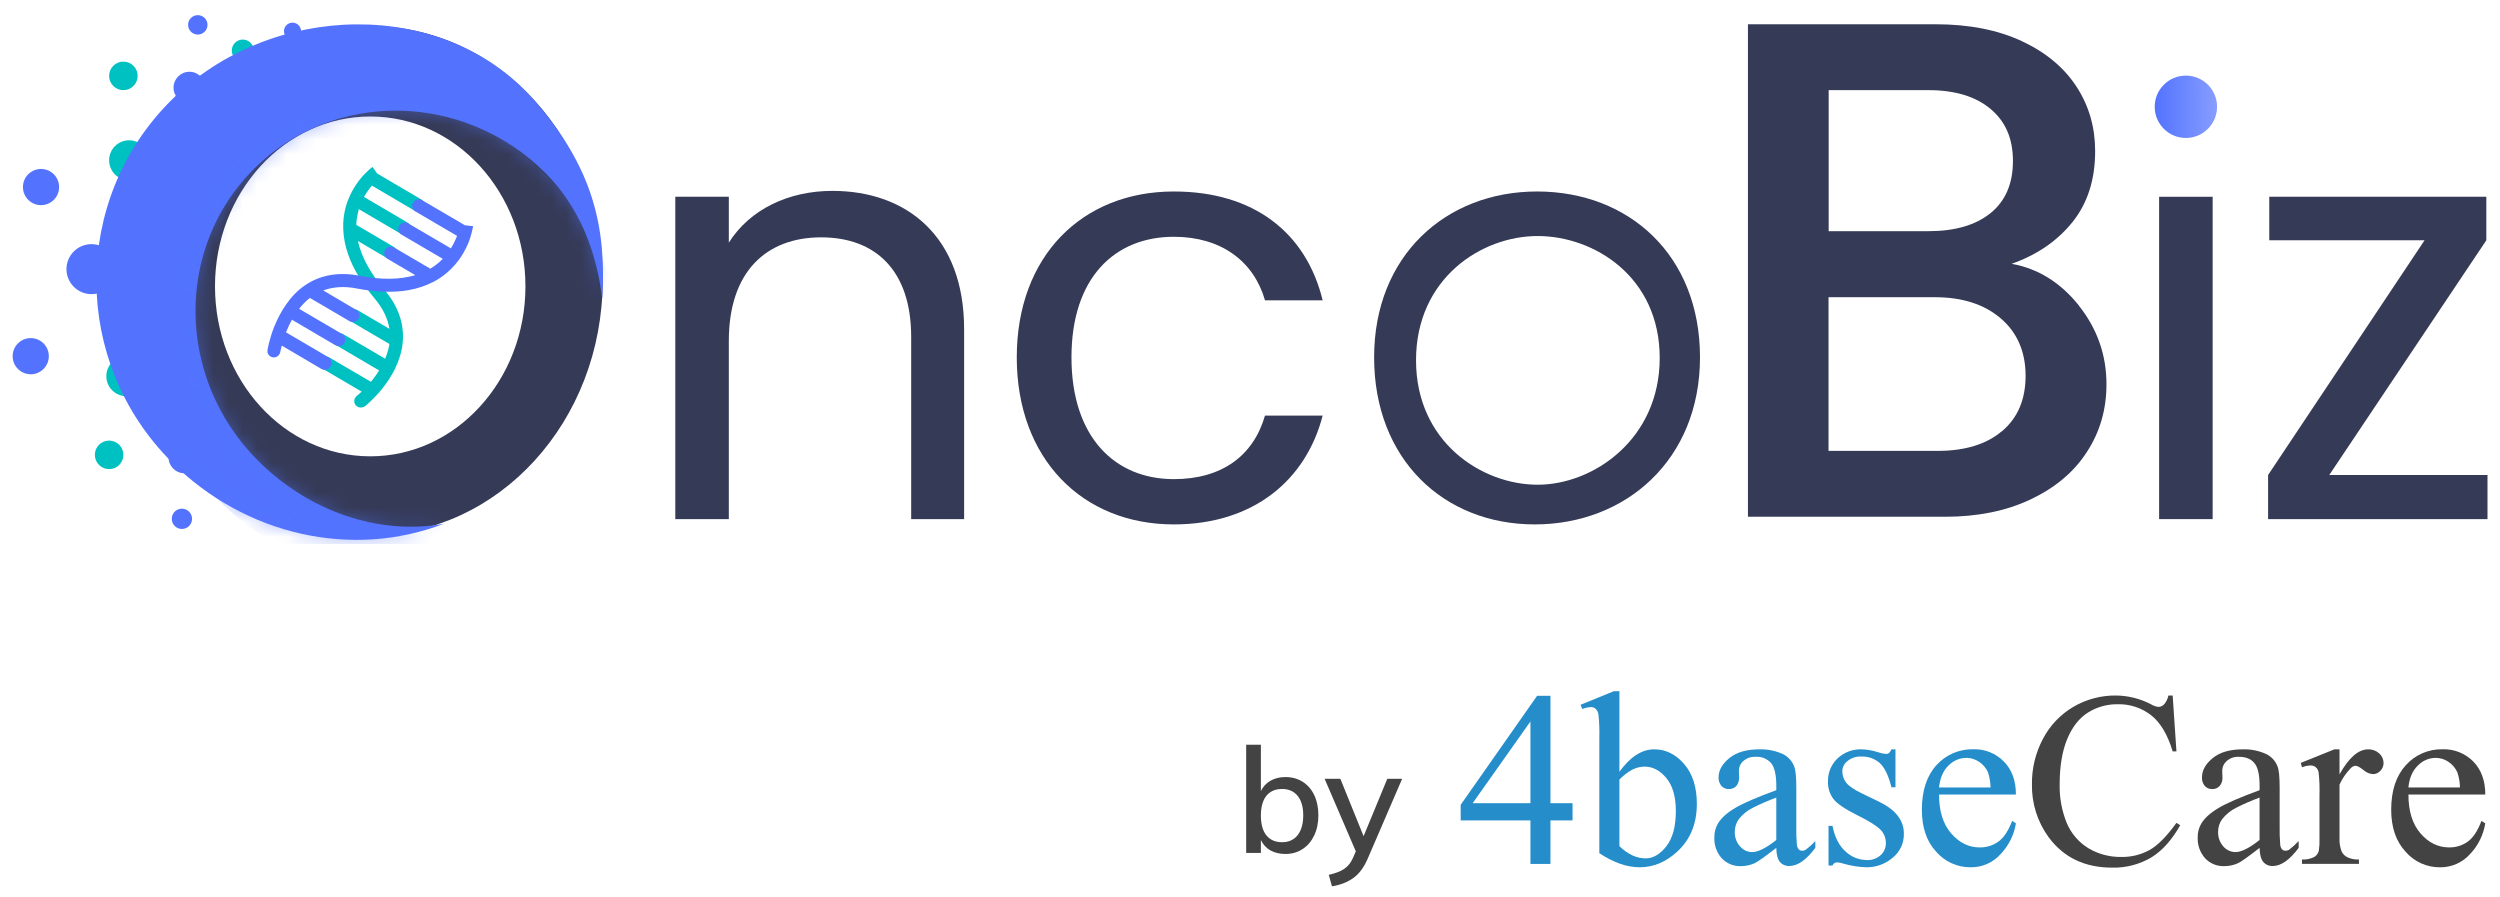
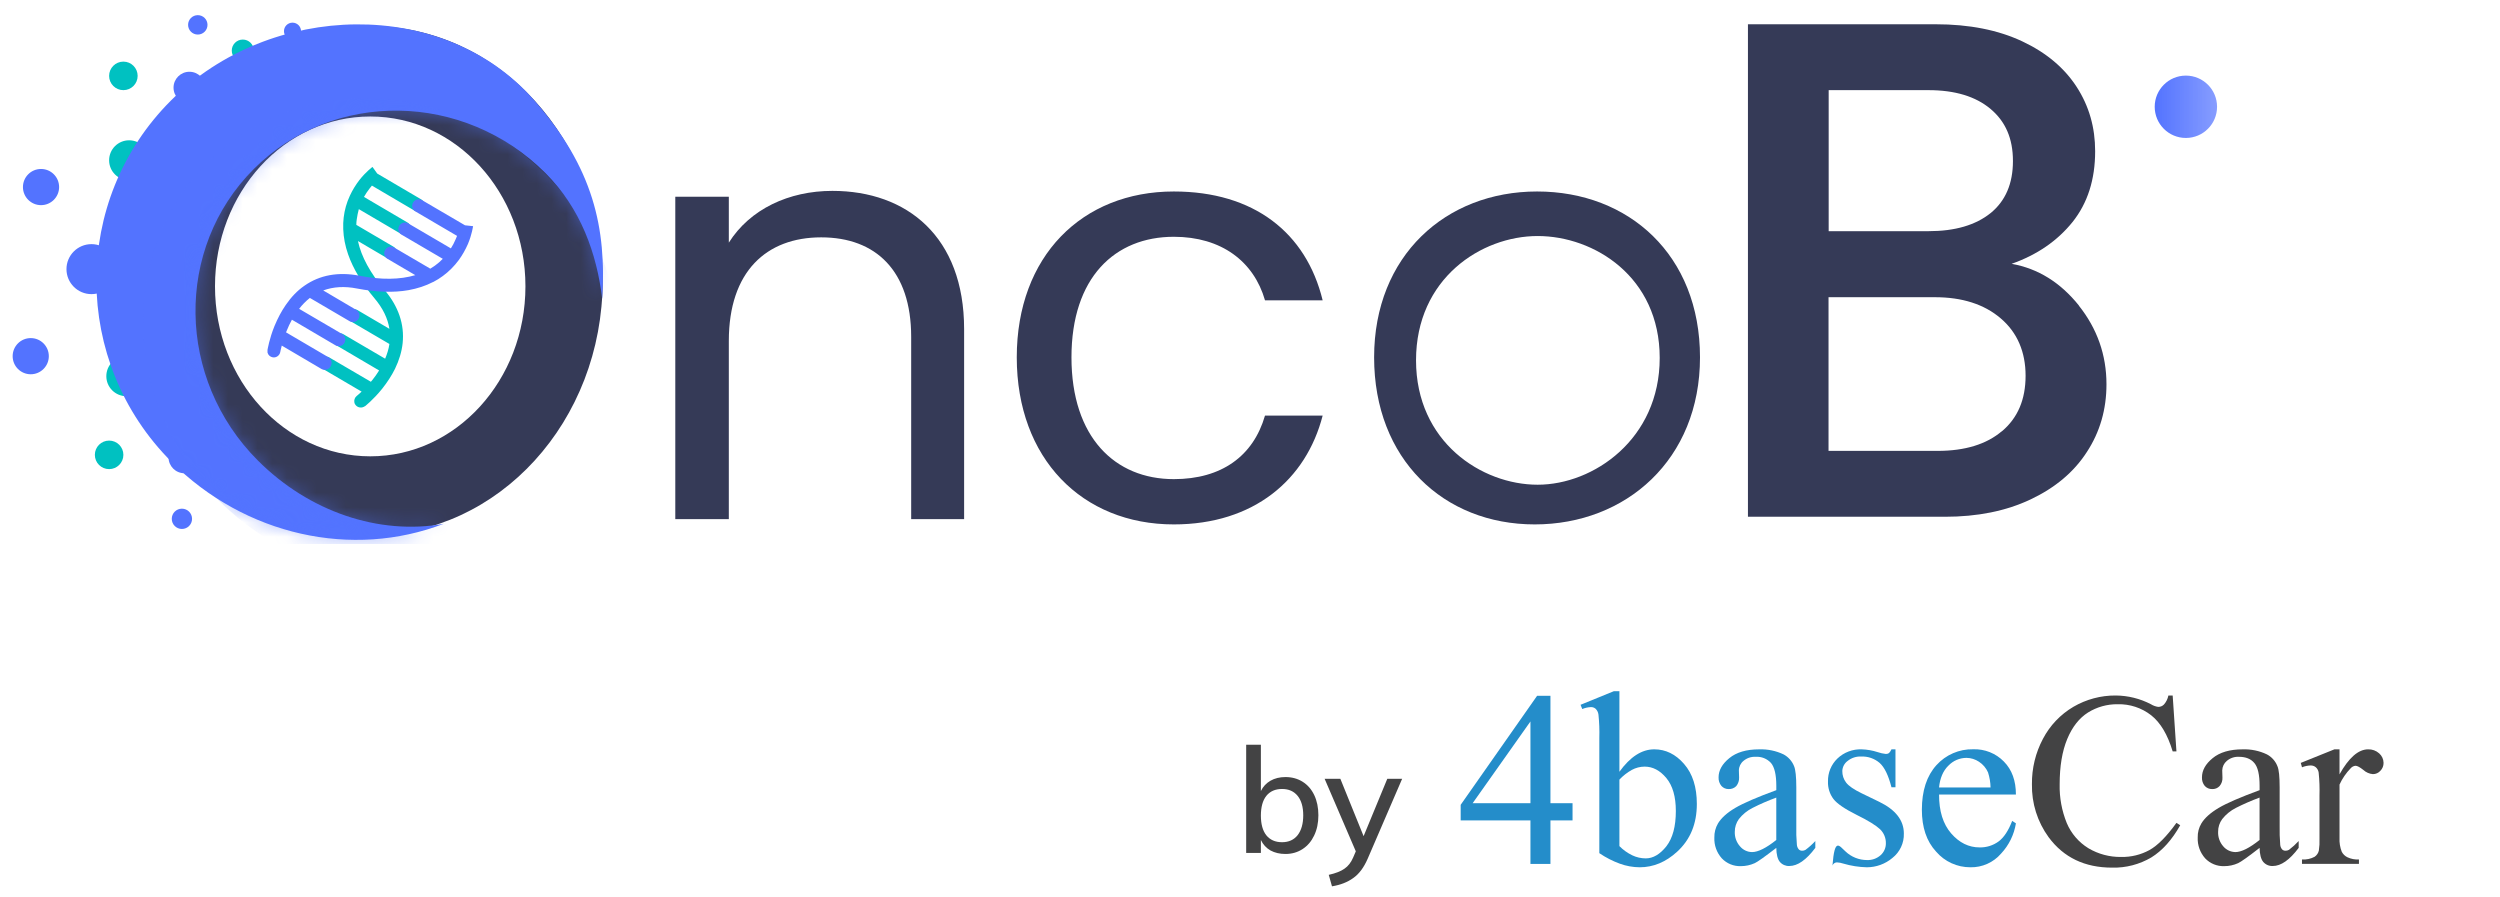
<svg xmlns="http://www.w3.org/2000/svg" width="170" height="61" viewBox="0 0 170 61" fill="none">
  <path d="M147.999 51.096H147.742C147.4 49.957 146.913 49.138 146.281 48.639C145.631 48.132 144.825 47.867 144 47.888C143.289 47.879 142.59 48.075 141.986 48.45C141.388 48.829 140.915 49.426 140.571 50.254C140.228 51.082 140.057 52.109 140.057 53.335C140.037 54.237 140.201 55.133 140.54 55.968C140.84 56.678 141.354 57.276 142.011 57.68C142.686 58.08 143.458 58.285 144.243 58.273C144.913 58.286 145.575 58.125 146.164 57.804C146.722 57.494 147.334 56.876 147.999 55.953L148.254 56.118C147.693 57.113 147.038 57.843 146.29 58.306C145.483 58.782 144.559 59.023 143.622 58.999C141.767 58.999 140.33 58.311 139.31 56.935C138.544 55.886 138.145 54.616 138.172 53.318C138.161 52.245 138.418 51.187 138.921 50.239C139.395 49.335 140.112 48.581 140.991 48.063C141.865 47.553 142.859 47.287 143.87 47.294C144.703 47.3 145.523 47.503 146.263 47.888C146.414 47.982 146.583 48.044 146.76 48.069C146.905 48.071 147.044 48.013 147.146 47.91C147.301 47.736 147.406 47.523 147.45 47.294H147.742L147.998 51.097L147.999 51.096Z" fill="#434344" />
-   <path d="M167.824 57.221C167.449 57.492 166.995 57.634 166.532 57.624C165.791 57.624 165.142 57.303 164.592 56.668C164.041 56.029 163.773 55.153 163.773 54.026H169C169 53.09 168.728 52.343 168.185 51.784C167.635 51.226 166.876 50.924 166.093 50.95C165.142 50.929 164.231 51.325 163.596 52.033C162.933 52.76 162.601 53.768 162.601 55.061C162.601 56.255 162.924 57.204 163.571 57.907C164.153 58.59 165.006 58.98 165.902 58.976C166.703 58.991 167.47 58.651 167.994 58.044C168.526 57.474 168.876 56.758 168.998 55.987L168.739 55.821C168.491 56.479 168.189 56.948 167.823 57.221H167.824ZM164.406 52.066C164.726 51.728 165.169 51.536 165.635 51.535C165.94 51.537 166.236 51.629 166.488 51.799C166.759 51.975 166.972 52.228 167.102 52.524C167.214 52.854 167.273 53.199 167.277 53.547H163.771C163.835 52.914 164.044 52.421 164.405 52.065L164.406 52.066Z" fill="#434344" />
  <path d="M155.645 57.791H155.645C155.573 57.832 155.492 57.852 155.41 57.849C155.329 57.852 155.25 57.821 155.191 57.766C155.111 57.676 155.063 57.563 155.055 57.445C155.019 57.004 155.007 56.561 155.016 56.118V53.549C155.016 52.818 154.967 52.33 154.865 52.102C154.731 51.756 154.477 51.47 154.149 51.298C153.635 51.053 153.069 50.936 152.501 50.955C151.624 50.955 150.941 51.157 150.459 51.556C149.977 51.95 149.734 52.385 149.734 52.858C149.722 53.073 149.791 53.283 149.927 53.447C150.056 53.585 150.236 53.662 150.425 53.657C150.616 53.667 150.802 53.593 150.932 53.452C151.07 53.289 151.14 53.081 151.126 52.867L151.112 52.385C151.119 52.135 151.232 51.901 151.424 51.741C151.653 51.546 151.948 51.446 152.249 51.463C152.707 51.463 153.057 51.6 153.293 51.883C153.537 52.166 153.652 52.682 153.652 53.433V53.731C152.357 54.208 151.424 54.609 150.869 54.939C150.308 55.271 149.918 55.623 149.694 55.992C149.521 56.282 149.435 56.615 149.445 56.953C149.423 57.473 149.606 57.98 149.951 58.367C150.287 58.721 150.758 58.914 151.244 58.898C151.571 58.9 151.897 58.829 152.195 58.693C152.395 58.601 152.883 58.254 153.652 57.655C153.662 58.098 153.745 58.425 153.902 58.611C154.064 58.798 154.303 58.901 154.551 58.888C155.106 58.888 155.695 58.479 156.31 57.655V57.19C156.106 57.409 155.885 57.61 155.648 57.791H155.645ZM152.003 57.941C151.684 57.936 151.383 57.792 151.178 57.547C150.941 57.276 150.817 56.922 150.832 56.561C150.828 56.252 150.926 55.948 151.11 55.698C151.361 55.38 151.679 55.121 152.04 54.938C152.563 54.673 153.1 54.439 153.65 54.236V57.119C152.967 57.663 152.417 57.942 152.003 57.942V57.941Z" fill="#434344" />
  <path d="M160.408 58.743H156.535V58.443C156.833 58.465 157.13 58.401 157.393 58.262C157.539 58.162 157.643 58.012 157.682 57.841C157.722 57.576 157.737 57.307 157.725 57.039V54.11C157.741 53.584 157.723 53.057 157.669 52.535C157.649 52.392 157.578 52.263 157.471 52.169C157.369 52.087 157.243 52.047 157.113 52.051C156.914 52.058 156.719 52.101 156.536 52.176L156.452 51.877L158.74 50.955H159.087V52.656C159.72 51.523 160.369 50.956 161.032 50.955C161.309 50.946 161.579 51.044 161.785 51.23C161.97 51.391 162.078 51.624 162.082 51.87C162.087 52.074 162.009 52.27 161.865 52.415C161.736 52.56 161.551 52.642 161.358 52.641C161.114 52.621 160.885 52.52 160.707 52.355C160.467 52.166 160.292 52.072 160.176 52.072C160.051 52.083 159.935 52.142 159.852 52.236C159.535 52.562 159.277 52.938 159.087 53.35V56.977C159.07 57.3 159.123 57.624 159.241 57.924C159.326 58.085 159.46 58.214 159.623 58.293C159.867 58.408 160.138 58.46 160.408 58.444V58.744V58.743Z" fill="#434344" />
-   <path d="M128.893 53.533H128.62C128.411 52.723 128.146 52.173 127.815 51.879C127.469 51.581 127.022 51.425 126.565 51.444C126.227 51.426 125.895 51.535 125.633 51.749C125.418 51.909 125.287 52.158 125.277 52.426C125.272 52.714 125.364 52.994 125.54 53.221C125.711 53.445 126.059 53.684 126.582 53.939L127.789 54.524C128.906 55.065 129.462 55.788 129.462 56.677C129.482 57.324 129.192 57.942 128.683 58.342C128.195 58.752 127.578 58.976 126.94 58.975C126.402 58.962 125.868 58.878 125.352 58.726C125.207 58.677 125.056 58.648 124.904 58.641C124.771 58.646 124.654 58.731 124.609 58.857H124.34V56.157H124.608C124.758 56.926 125.057 57.508 125.494 57.898C125.888 58.273 126.411 58.483 126.955 58.484C127.296 58.498 127.628 58.379 127.883 58.152C128.113 57.947 128.244 57.652 128.239 57.343C128.247 56.983 128.102 56.636 127.842 56.386C127.571 56.132 127.043 55.799 126.243 55.407C125.447 55.01 124.921 54.65 124.675 54.333C124.418 53.991 124.287 53.57 124.303 53.142C124.288 52.555 124.521 51.988 124.943 51.581C125.389 51.156 125.986 50.931 126.602 50.955C126.968 50.967 127.33 51.031 127.679 51.144C127.86 51.207 128.047 51.249 128.238 51.269C128.312 51.272 128.386 51.252 128.449 51.211C128.521 51.137 128.58 51.05 128.62 50.954H128.892V53.53L128.893 53.533Z" fill="#248DCA" />
+   <path d="M128.893 53.533H128.62C128.411 52.723 128.146 52.173 127.815 51.879C127.469 51.581 127.022 51.425 126.565 51.444C126.227 51.426 125.895 51.535 125.633 51.749C125.418 51.909 125.287 52.158 125.277 52.426C125.272 52.714 125.364 52.994 125.54 53.221C125.711 53.445 126.059 53.684 126.582 53.939L127.789 54.524C128.906 55.065 129.462 55.788 129.462 56.677C129.482 57.324 129.192 57.942 128.683 58.342C128.195 58.752 127.578 58.976 126.94 58.975C126.402 58.962 125.868 58.878 125.352 58.726C125.207 58.677 125.056 58.648 124.904 58.641C124.771 58.646 124.654 58.731 124.609 58.857H124.34H124.608C124.758 56.926 125.057 57.508 125.494 57.898C125.888 58.273 126.411 58.483 126.955 58.484C127.296 58.498 127.628 58.379 127.883 58.152C128.113 57.947 128.244 57.652 128.239 57.343C128.247 56.983 128.102 56.636 127.842 56.386C127.571 56.132 127.043 55.799 126.243 55.407C125.447 55.01 124.921 54.65 124.675 54.333C124.418 53.991 124.287 53.57 124.303 53.142C124.288 52.555 124.521 51.988 124.943 51.581C125.389 51.156 125.986 50.931 126.602 50.955C126.968 50.967 127.33 51.031 127.679 51.144C127.86 51.207 128.047 51.249 128.238 51.269C128.312 51.272 128.386 51.252 128.449 51.211C128.521 51.137 128.58 51.05 128.62 50.954H128.892V53.53L128.893 53.533Z" fill="#248DCA" />
  <path d="M114.517 51.95H114.518C113.943 51.287 113.267 50.955 112.49 50.954C111.642 50.954 110.852 51.464 110.12 52.48V47H109.745L107.477 47.926L107.594 48.214C107.777 48.137 107.972 48.093 108.169 48.083C108.29 48.076 108.408 48.116 108.501 48.195C108.609 48.302 108.678 48.444 108.696 48.595C108.75 49.121 108.77 49.651 108.754 50.18V58.015C109.188 58.31 109.657 58.551 110.149 58.731C110.58 58.889 111.035 58.971 111.495 58.975C112.43 58.975 113.28 58.619 114.049 57.913C114.942 57.093 115.385 56.016 115.385 54.67C115.385 53.519 115.095 52.612 114.517 51.95H114.517ZM113.314 57.547C112.88 58.092 112.411 58.37 111.914 58.37C111.596 58.37 111.281 58.299 110.993 58.161C110.669 58.004 110.374 57.794 110.12 57.536V53.012C110.367 52.751 110.65 52.529 110.963 52.354C111.23 52.209 111.531 52.132 111.835 52.13C112.387 52.13 112.879 52.388 113.313 52.909C113.743 53.431 113.957 54.173 113.957 55.148C113.957 56.195 113.743 56.995 113.313 57.547H113.314Z" fill="#248DCA" />
  <path d="M135.903 57.22C135.53 57.492 135.078 57.634 134.616 57.624C133.87 57.624 133.226 57.303 132.676 56.668C132.125 56.029 131.852 55.153 131.857 54.026H137.082C137.082 53.09 136.815 52.344 136.263 51.784C135.716 51.225 134.958 50.923 134.177 50.95C133.225 50.93 132.313 51.325 131.676 52.032C131.018 52.759 130.689 53.767 130.687 55.06C130.687 56.254 131.003 57.206 131.652 57.907C132.235 58.59 133.09 58.979 133.988 58.975C134.787 58.991 135.553 58.65 136.074 58.043C136.607 57.473 136.958 56.758 137.082 55.987L136.829 55.82C136.575 56.477 136.273 56.946 135.903 57.22ZM132.49 52.066C132.81 51.728 133.254 51.537 133.719 51.535C134.024 51.538 134.32 51.63 134.572 51.799C134.843 51.976 135.056 52.228 135.186 52.524C135.293 52.856 135.351 53.2 135.357 53.548H131.855C131.919 52.914 132.128 52.421 132.489 52.065L132.49 52.066Z" fill="#248DCA" />
  <path d="M122.773 57.791H122.773C122.703 57.832 122.624 57.852 122.544 57.849C122.462 57.852 122.384 57.821 122.325 57.766C122.245 57.676 122.197 57.563 122.188 57.445C122.149 57.004 122.136 56.561 122.149 56.118V53.549C122.149 52.818 122.095 52.33 121.998 52.102C121.862 51.758 121.607 51.473 121.282 51.298C120.766 51.053 120.198 50.936 119.628 50.955C118.755 50.955 118.074 51.157 117.591 51.556C117.108 51.95 116.863 52.385 116.863 52.858C116.853 53.073 116.922 53.284 117.059 53.447C117.186 53.586 117.368 53.663 117.555 53.657C117.747 53.664 117.934 53.59 118.068 53.452C118.201 53.286 118.269 53.079 118.259 52.867L118.244 52.385C118.248 52.135 118.362 51.9 118.556 51.741C118.785 51.547 119.08 51.447 119.38 51.463C119.776 51.436 120.161 51.59 120.428 51.883C120.666 52.166 120.789 52.682 120.789 53.433V53.731C119.487 54.208 118.556 54.608 117.995 54.939C117.434 55.27 117.049 55.623 116.824 55.992C116.654 56.283 116.568 56.615 116.576 56.952C116.553 57.473 116.736 57.98 117.083 58.367C117.418 58.721 117.888 58.914 118.374 58.898C118.702 58.899 119.027 58.829 119.326 58.693C119.526 58.601 120.009 58.254 120.788 57.655C120.794 58.098 120.876 58.425 121.032 58.611C121.193 58.797 121.431 58.901 121.676 58.888C122.237 58.888 122.826 58.477 123.442 57.655V57.19C123.238 57.412 123.014 57.613 122.773 57.791ZM119.136 57.941C118.819 57.937 118.519 57.792 118.317 57.547C118.078 57.276 117.952 56.923 117.966 56.561C117.964 56.252 118.061 55.949 118.242 55.698C118.493 55.379 118.811 55.119 119.174 54.938C119.697 54.672 120.236 54.438 120.787 54.236V57.119C120.107 57.663 119.55 57.942 119.135 57.942L119.136 57.941Z" fill="#248DCA" />
  <path d="M105.43 54.616V47.313H104.524L99.326 54.728V55.786H104.07V58.747H105.43V55.786H106.933V54.616H105.43ZM104.07 54.616H100.141L104.07 49.059V54.616Z" fill="#248DCA" />
  <g clip-path="url(#clip0_1079_6572)">
-     <path d="M158.39 32.3L169.07 16.34V13.38H154.31V16.34H164.87L154.23 32.3V35.3H169.15V32.3H158.39Z" fill="#353A57" />
-     <path d="M150.46 13.38H146.82V35.3H150.46V13.38Z" fill="#353A57" />
    <path d="M104.52 13.021C98.32 13.021 93.44 17.381 93.44 24.3C93.44 31.221 98.16 35.66 104.36 35.66C110.56 35.66 115.6 31.261 115.6 24.3C115.6 17.34 110.76 13.021 104.52 13.021ZM104.56 32.961C100.76 32.961 96.29 30.061 96.29 24.5C96.29 18.941 100.72 16.05 104.56 16.05C108.4 16.05 112.86 18.82 112.86 24.34C112.86 29.86 108.36 32.961 104.56 32.961Z" fill="#353A57" />
    <path d="M79.82 32.581C75.82 32.581 72.86 29.741 72.86 24.3C72.86 18.86 75.82 16.101 79.82 16.101C83.06 16.101 85.26 17.78 86.02 20.421H89.94C88.82 15.82 85.26 13.021 79.82 13.021C73.58 13.021 69.14 17.421 69.14 24.3C69.14 31.18 73.58 35.66 79.82 35.66C85.26 35.66 88.82 32.62 89.94 28.261H86.02C85.22 31.02 83.06 32.581 79.82 32.581Z" fill="#353A57" />
    <path d="M56.6 12.98C53.64 12.98 51 14.22 49.56 16.5V13.38H45.92V35.3H49.56V23.18C49.56 18.46 52.12 16.14 55.84 16.14C59.56 16.14 61.96 18.421 61.96 22.901V35.3H65.56V22.381C65.56 16.101 61.68 12.98 56.6 12.98Z" fill="#353A57" />
    <path d="M148.64 9.381C149.811 9.381 150.76 8.431 150.76 7.261C150.76 6.09 149.811 5.141 148.64 5.141C147.469 5.141 146.52 6.09 146.52 7.261C146.52 8.431 147.469 9.381 148.64 9.381Z" fill="url(#paint0_linear_1079_6572)" />
    <path d="M19.89 2.7C20.21 2.7 20.47 2.44 20.47 2.12C20.47 1.8 20.21 1.54 19.89 1.54C19.57 1.54 19.31 1.8 19.31 2.12C19.31 2.44 19.57 2.7 19.89 2.7Z" fill="#5373FF" />
    <path d="M6.22 20.001C7.159 20.001 7.92 19.239 7.92 18.301C7.92 17.362 7.159 16.601 6.22 16.601C5.281 16.601 4.52 17.362 4.52 18.301C4.52 19.239 5.281 20.001 6.22 20.001Z" fill="#5373FF" />
    <path d="M2.79 13.95C3.469 13.95 4.02 13.399 4.02 12.72C4.02 12.041 3.469 11.49 2.79 11.49C2.111 11.49 1.56 12.041 1.56 12.72C1.56 13.399 2.111 13.95 2.79 13.95Z" fill="#5373FF" />
    <path d="M2.09 25.45C2.769 25.45 3.32 24.899 3.32 24.22C3.32 23.541 2.769 22.99 2.09 22.99C1.411 22.99 0.86 23.541 0.86 24.22C0.86 24.899 1.411 25.45 2.09 25.45Z" fill="#5373FF" />
    <path d="M8.78 12.26C9.531 12.26 10.14 11.651 10.14 10.9C10.14 10.149 9.531 9.54 8.78 9.54C8.029 9.54 7.42 10.149 7.42 10.9C7.42 11.651 8.029 12.26 8.78 12.26Z" fill="#00C1C1" />
    <path d="M8.39 6.13C8.926 6.13 9.36 5.696 9.36 5.16C9.36 4.625 8.926 4.19 8.39 4.19C7.854 4.19 7.42 4.625 7.42 5.16C7.42 5.696 7.854 6.13 8.39 6.13Z" fill="#00C1C1" />
    <path d="M13.45 2.35C13.815 2.35 14.11 2.055 14.11 1.69C14.11 1.326 13.815 1.03 13.45 1.03C13.085 1.03 12.79 1.326 12.79 1.69C12.79 2.055 13.085 2.35 13.45 2.35Z" fill="#5373FF" />
    <path d="M7.42 31.9C7.956 31.9 8.39 31.466 8.39 30.93C8.39 30.394 7.956 29.96 7.42 29.96C6.884 29.96 6.45 30.394 6.45 30.93C6.45 31.466 6.884 31.9 7.42 31.9Z" fill="#00C1C1" />
    <path d="M12.37 35.97C12.751 35.97 13.06 35.661 13.06 35.28C13.06 34.899 12.751 34.59 12.37 34.59C11.989 34.59 11.68 34.899 11.68 35.28C11.68 35.661 11.989 35.97 12.37 35.97Z" fill="#5373FF" />
    <path d="M8.59 26.941C9.341 26.941 9.95 26.332 9.95 25.581C9.95 24.83 9.341 24.221 8.59 24.221C7.839 24.221 7.23 24.83 7.23 25.581C7.23 26.332 7.839 26.941 8.59 26.941Z" fill="#00C1C1" />
    <path d="M12.88 7.04C13.476 7.04 13.96 6.556 13.96 5.96C13.96 5.363 13.476 4.88 12.88 4.88C12.284 4.88 11.8 5.363 11.8 5.96C11.8 6.556 12.284 7.04 12.88 7.04Z" fill="#5373FF" />
    <path d="M12.54 32.181C13.136 32.181 13.62 31.697 13.62 31.101C13.62 30.504 13.136 30.02 12.54 30.02C11.944 30.02 11.46 30.504 11.46 31.101C11.46 31.697 11.944 32.181 12.54 32.181Z" fill="#5373FF" />
    <path d="M16.51 4.19C16.924 4.19 17.26 3.855 17.26 3.44C17.26 3.026 16.924 2.69 16.51 2.69C16.096 2.69 15.76 3.026 15.76 3.44C15.76 3.855 16.096 4.19 16.51 4.19Z" fill="#00C1C1" />
    <path d="M16.51 34.57C16.924 34.57 17.26 34.234 17.26 33.82C17.26 33.406 16.924 33.07 16.51 33.07C16.096 33.07 15.76 33.406 15.76 33.82C15.76 34.234 16.096 34.57 16.51 34.57Z" fill="#00C1C1" />
-     <path d="M19.78 35.921C20.134 35.921 20.42 35.634 20.42 35.281C20.42 34.927 20.134 34.641 19.78 34.641C19.427 34.641 19.14 34.927 19.14 35.281C19.14 35.634 19.427 35.921 19.78 35.921Z" fill="#5373FF" />
    <path d="M24.8 27.641C24.8 27.641 25.39 27.181 25.99 26.431C26.34 25.991 26.63 25.541 26.86 25.081C27.14 24.501 27.32 23.911 27.38 23.331C27.51 22.061 27.1 20.841 26.15 19.721C25.18 18.571 24.57 17.461 24.34 16.391L26.3 17.541C26.51 17.661 26.79 17.591 26.91 17.381C27.03 17.171 26.96 16.891 26.75 16.771L24.23 15.291C24.23 15.161 24.24 15.041 24.26 14.911C24.29 14.681 24.34 14.451 24.4 14.221L27.26 15.901C27.47 16.021 27.75 15.951 27.87 15.741C27.99 15.531 27.92 15.251 27.71 15.131L24.75 13.391C24.86 13.191 24.99 13.001 25.13 12.821C25.19 12.751 25.24 12.681 25.29 12.621L28.18 14.321C28.39 14.441 28.67 14.371 28.79 14.161C28.91 13.951 28.84 13.671 28.63 13.551L25.65 11.801L25.33 11.351C25.33 11.351 24.89 11.671 24.44 12.241C24.18 12.581 23.96 12.941 23.79 13.311C23.57 13.781 23.43 14.281 23.37 14.791C23.34 15.041 23.33 15.291 23.34 15.551C23.34 15.551 23.34 15.571 23.34 15.581C23.36 16.141 23.47 16.721 23.67 17.291C24.01 18.271 24.62 19.281 25.47 20.291C26.03 20.951 26.37 21.651 26.48 22.361L24.3 21.081C24.09 20.961 23.81 21.031 23.69 21.241C23.63 21.351 23.61 21.471 23.64 21.581C23.67 21.691 23.74 21.791 23.85 21.851L26.48 23.391C26.43 23.741 26.32 24.081 26.19 24.391L23.34 22.721C23.13 22.601 22.85 22.671 22.73 22.881C22.67 22.991 22.65 23.111 22.68 23.221C22.71 23.331 22.78 23.431 22.89 23.491L25.78 25.191C25.63 25.441 25.47 25.651 25.32 25.841C25.29 25.881 25.26 25.921 25.22 25.961L22.4 24.311C22.19 24.191 21.91 24.261 21.79 24.471C21.73 24.581 21.71 24.701 21.74 24.811C21.77 24.921 21.84 25.021 21.95 25.081L24.59 26.631C24.39 26.821 24.26 26.921 24.26 26.921C24.12 27.031 24.06 27.221 24.1 27.381C24.11 27.441 24.14 27.491 24.18 27.541C24.33 27.731 24.61 27.771 24.81 27.621L24.8 27.641Z" fill="#00C1C1" />
    <path d="M22.49 24.9C22.61 24.69 22.54 24.41 22.33 24.29L19.45 22.6C19.45 22.6 19.49 22.51 19.51 22.46C19.6 22.24 19.71 21.99 19.85 21.74L22.81 23.48C23.02 23.6 23.3 23.53 23.42 23.32C23.54 23.11 23.47 22.83 23.26 22.71L20.34 21C20.55 20.73 20.79 20.48 21.07 20.26C21.07 20.26 21.08 20.26 21.09 20.27L23.77 21.84C23.98 21.96 24.26 21.89 24.38 21.68C24.5 21.47 24.43 21.19 24.22 21.07L21.98 19.75C22.66 19.5 23.43 19.45 24.28 19.62C25.58 19.87 26.76 19.91 27.78 19.73C28.38 19.62 28.94 19.44 29.44 19.18C29.44 19.18 29.46 19.18 29.47 19.17C29.7 19.05 29.91 18.92 30.11 18.77C30.52 18.47 30.89 18.1 31.2 17.68C31.44 17.35 31.65 16.98 31.82 16.59C32.1 15.92 32.16 15.4 32.17 15.38L31.62 15.32L28.7 13.61C28.49 13.49 28.21 13.56 28.09 13.77C28.03 13.88 28.01 14 28.04 14.11C28.07 14.22 28.14 14.32 28.25 14.38L31.08 16.04C31.05 16.12 31.02 16.2 30.98 16.28C30.89 16.5 30.78 16.7 30.66 16.89L27.76 15.19C27.55 15.07 27.27 15.14 27.15 15.35C27.09 15.46 27.07 15.58 27.1 15.69C27.13 15.8 27.2 15.9 27.31 15.96L30.11 17.6C29.95 17.77 29.77 17.92 29.58 18.06C29.48 18.13 29.37 18.2 29.26 18.27L26.8 16.83C26.59 16.71 26.31 16.78 26.19 16.99C26.13 17.1 26.11 17.22 26.14 17.33C26.17 17.44 26.24 17.54 26.35 17.6L28.24 18.71C27.2 19.02 25.93 19.04 24.45 18.75C23.01 18.47 21.74 18.7 20.7 19.43C20.22 19.76 19.8 20.2 19.43 20.74C19.14 21.16 18.89 21.63 18.67 22.16C18.31 23.04 18.2 23.76 18.19 23.79C18.19 23.85 18.19 23.91 18.19 23.97C18.23 24.14 18.37 24.27 18.55 24.3C18.79 24.34 19.02 24.17 19.06 23.93C19.06 23.93 19.09 23.76 19.16 23.5L21.86 25.09C22.07 25.21 22.35 25.14 22.47 24.93L22.49 24.9Z" fill="#5373FF" />
    <path d="M25.18 1.771C16.45 1.771 9.37 9.511 9.37 19.081C9.37 28.651 16.45 36.391 25.18 36.391C33.91 36.391 40.98 28.64 40.98 19.081C40.98 9.521 33.91 1.771 25.18 1.771ZM25.18 31.03C19.35 31.03 14.62 25.86 14.62 19.471C14.62 13.081 19.35 7.921 25.18 7.921C31.01 7.921 35.73 13.091 35.73 19.471C35.73 25.851 31.01 31.03 25.18 31.03Z" fill="#353A57" />
    <path d="M11.65 31.4C16.67 36.42 23.96 38.01 30.17 35.62C25.76 36.41 21.01 34.79 17.54 31.32C11.99 25.77 11.86 16.89 17.26 11.49C22.66 6.09 31.54 6.22 37.09 11.77C39.49 14.17 40.58 17.23 40.95 20.32C41.25 15.51 40.36 11.42 36.32 6.81C30.19 -0.2 18.39 0.07 11.62 6.84C4.85 13.61 4.87 24.61 11.66 31.4H11.65Z" fill="#5373FF" />
    <mask id="mask0_1079_6572" style="mask-type:luminance" maskUnits="userSpaceOnUse" x="6" y="1" width="36" height="36">
      <path d="M11.65 31.4C16.67 36.42 23.96 38.01 30.17 35.62C25.76 36.41 21.01 34.79 17.54 31.32C11.99 25.77 11.86 16.89 17.26 11.49C22.66 6.09 31.54 6.22 37.09 11.77C39.49 14.17 40.58 17.23 40.95 20.32C41.25 15.51 40.36 11.42 36.32 6.81C30.19 -0.2 18.39 0.07 11.62 6.84C4.85 13.61 4.87 24.61 11.66 31.4H11.65Z" fill="white" />
    </mask>
    <g mask="url(#mask0_1079_6572)">
      <g style="mix-blend-mode:screen" opacity="0.44">
        <path d="M37.872 34.823C44.003 28.692 43.655 18.403 37.094 11.842C30.534 5.281 20.245 4.933 14.113 11.064C7.982 17.196 8.33 27.485 14.891 34.045C21.452 40.606 31.741 40.955 37.872 34.823Z" fill="#5373FF" />
      </g>
    </g>
    <path d="M141.36 20.78C142.61 22.35 143.24 24.14 143.24 26.13C143.24 27.83 142.8 29.37 141.91 30.73C141.03 32.1 139.75 33.17 138.08 33.96C136.41 34.75 134.47 35.14 132.25 35.14H118.86V1.65H131.63C133.91 1.65 135.87 2.04 137.51 2.81C139.15 3.58 140.38 4.62 141.22 5.92C142.06 7.22 142.47 8.67 142.47 10.28C142.47 12.21 141.96 13.81 140.93 15.1C139.9 16.38 138.52 17.33 136.79 17.94C138.59 18.26 140.11 19.21 141.37 20.78H141.36ZM124.35 15.72H131.14C132.94 15.72 134.34 15.31 135.36 14.49C136.37 13.67 136.88 12.49 136.88 10.95C136.88 9.41 136.37 8.26 135.36 7.41C134.35 6.56 132.94 6.13 131.14 6.13H124.35V15.72ZM136.15 29.31C137.21 28.41 137.74 27.16 137.74 25.55C137.74 23.94 137.18 22.61 136.05 21.65C134.93 20.69 133.43 20.21 131.57 20.21H124.34V30.66H131.76C133.62 30.66 135.09 30.21 136.14 29.31H136.15Z" fill="#353A57" />
  </g>
  <path d="M87.41 52.84C87.85 52.84 88.24 52.947 88.58 53.16C88.92 53.373 89.183 53.677 89.37 54.07C89.557 54.463 89.65 54.92 89.65 55.44C89.65 55.96 89.553 56.42 89.36 56.82C89.173 57.213 88.91 57.52 88.57 57.74C88.23 57.96 87.843 58.07 87.41 58.07C87.023 58.07 86.683 57.99 86.39 57.83C86.103 57.663 85.887 57.427 85.74 57.12V58H84.74V50.64H85.74V53.79C85.887 53.49 86.103 53.257 86.39 53.09C86.683 52.923 87.023 52.84 87.41 52.84ZM87.18 57.27C87.633 57.27 87.987 57.11 88.24 56.79C88.493 56.463 88.62 56.013 88.62 55.44C88.62 54.873 88.493 54.433 88.24 54.12C87.987 53.807 87.633 53.65 87.18 53.65C86.72 53.65 86.363 53.807 86.11 54.12C85.863 54.433 85.74 54.88 85.74 55.46C85.74 56.04 85.863 56.487 86.11 56.8C86.363 57.113 86.72 57.27 87.18 57.27ZM95.345 52.96L92.995 58.41C92.735 59.003 92.409 59.437 92.015 59.71C91.629 59.99 91.149 60.177 90.575 60.27L90.355 59.49C90.829 59.383 91.185 59.243 91.425 59.07C91.672 58.903 91.869 58.65 92.015 58.31L92.195 57.89L90.075 52.96H91.145L92.725 56.86L94.335 52.96H95.345Z" fill="#434344" />
  <defs>
    <linearGradient id="paint0_linear_1079_6572" x1="146.52" y1="7.261" x2="150.76" y2="7.261" gradientUnits="userSpaceOnUse">
      <stop stop-color="#5373FF" />
      <stop offset="1" stop-color="#5373FF" stop-opacity="0.7" />
    </linearGradient>
    <clipPath id="clip0_1079_6572">
      <rect width="169.15" height="37" fill="white" />
    </clipPath>
  </defs>
</svg>